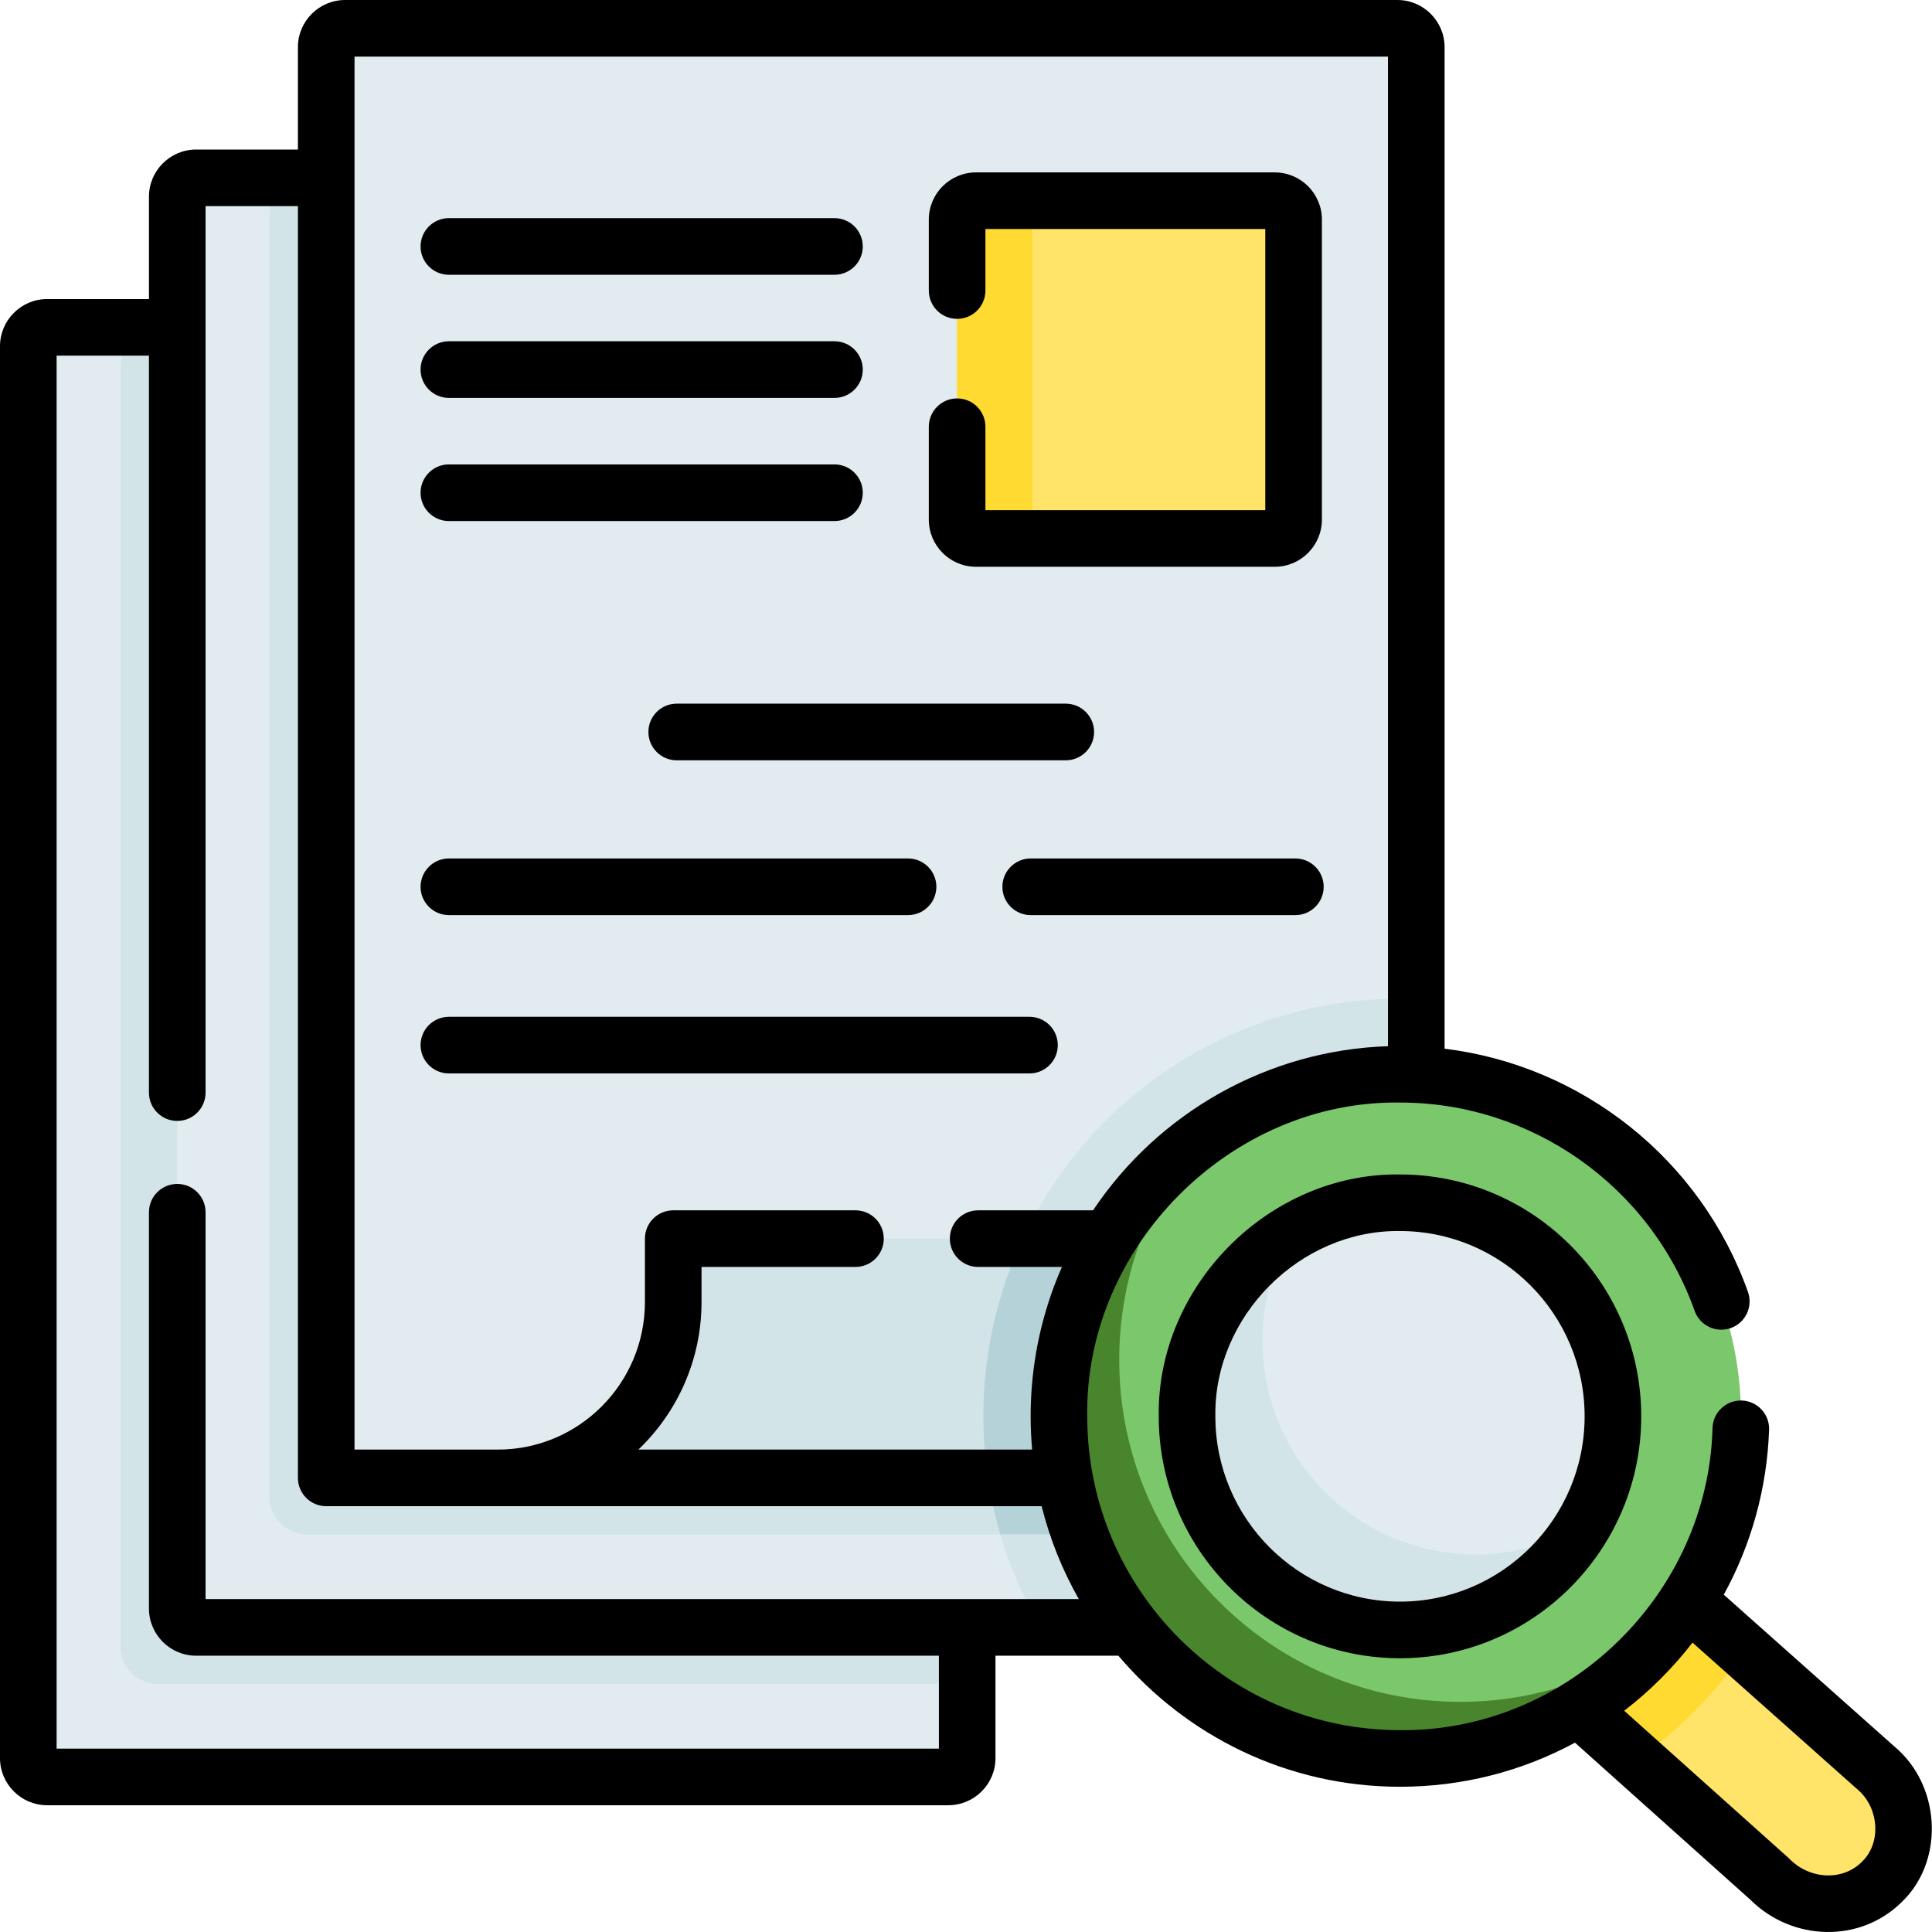
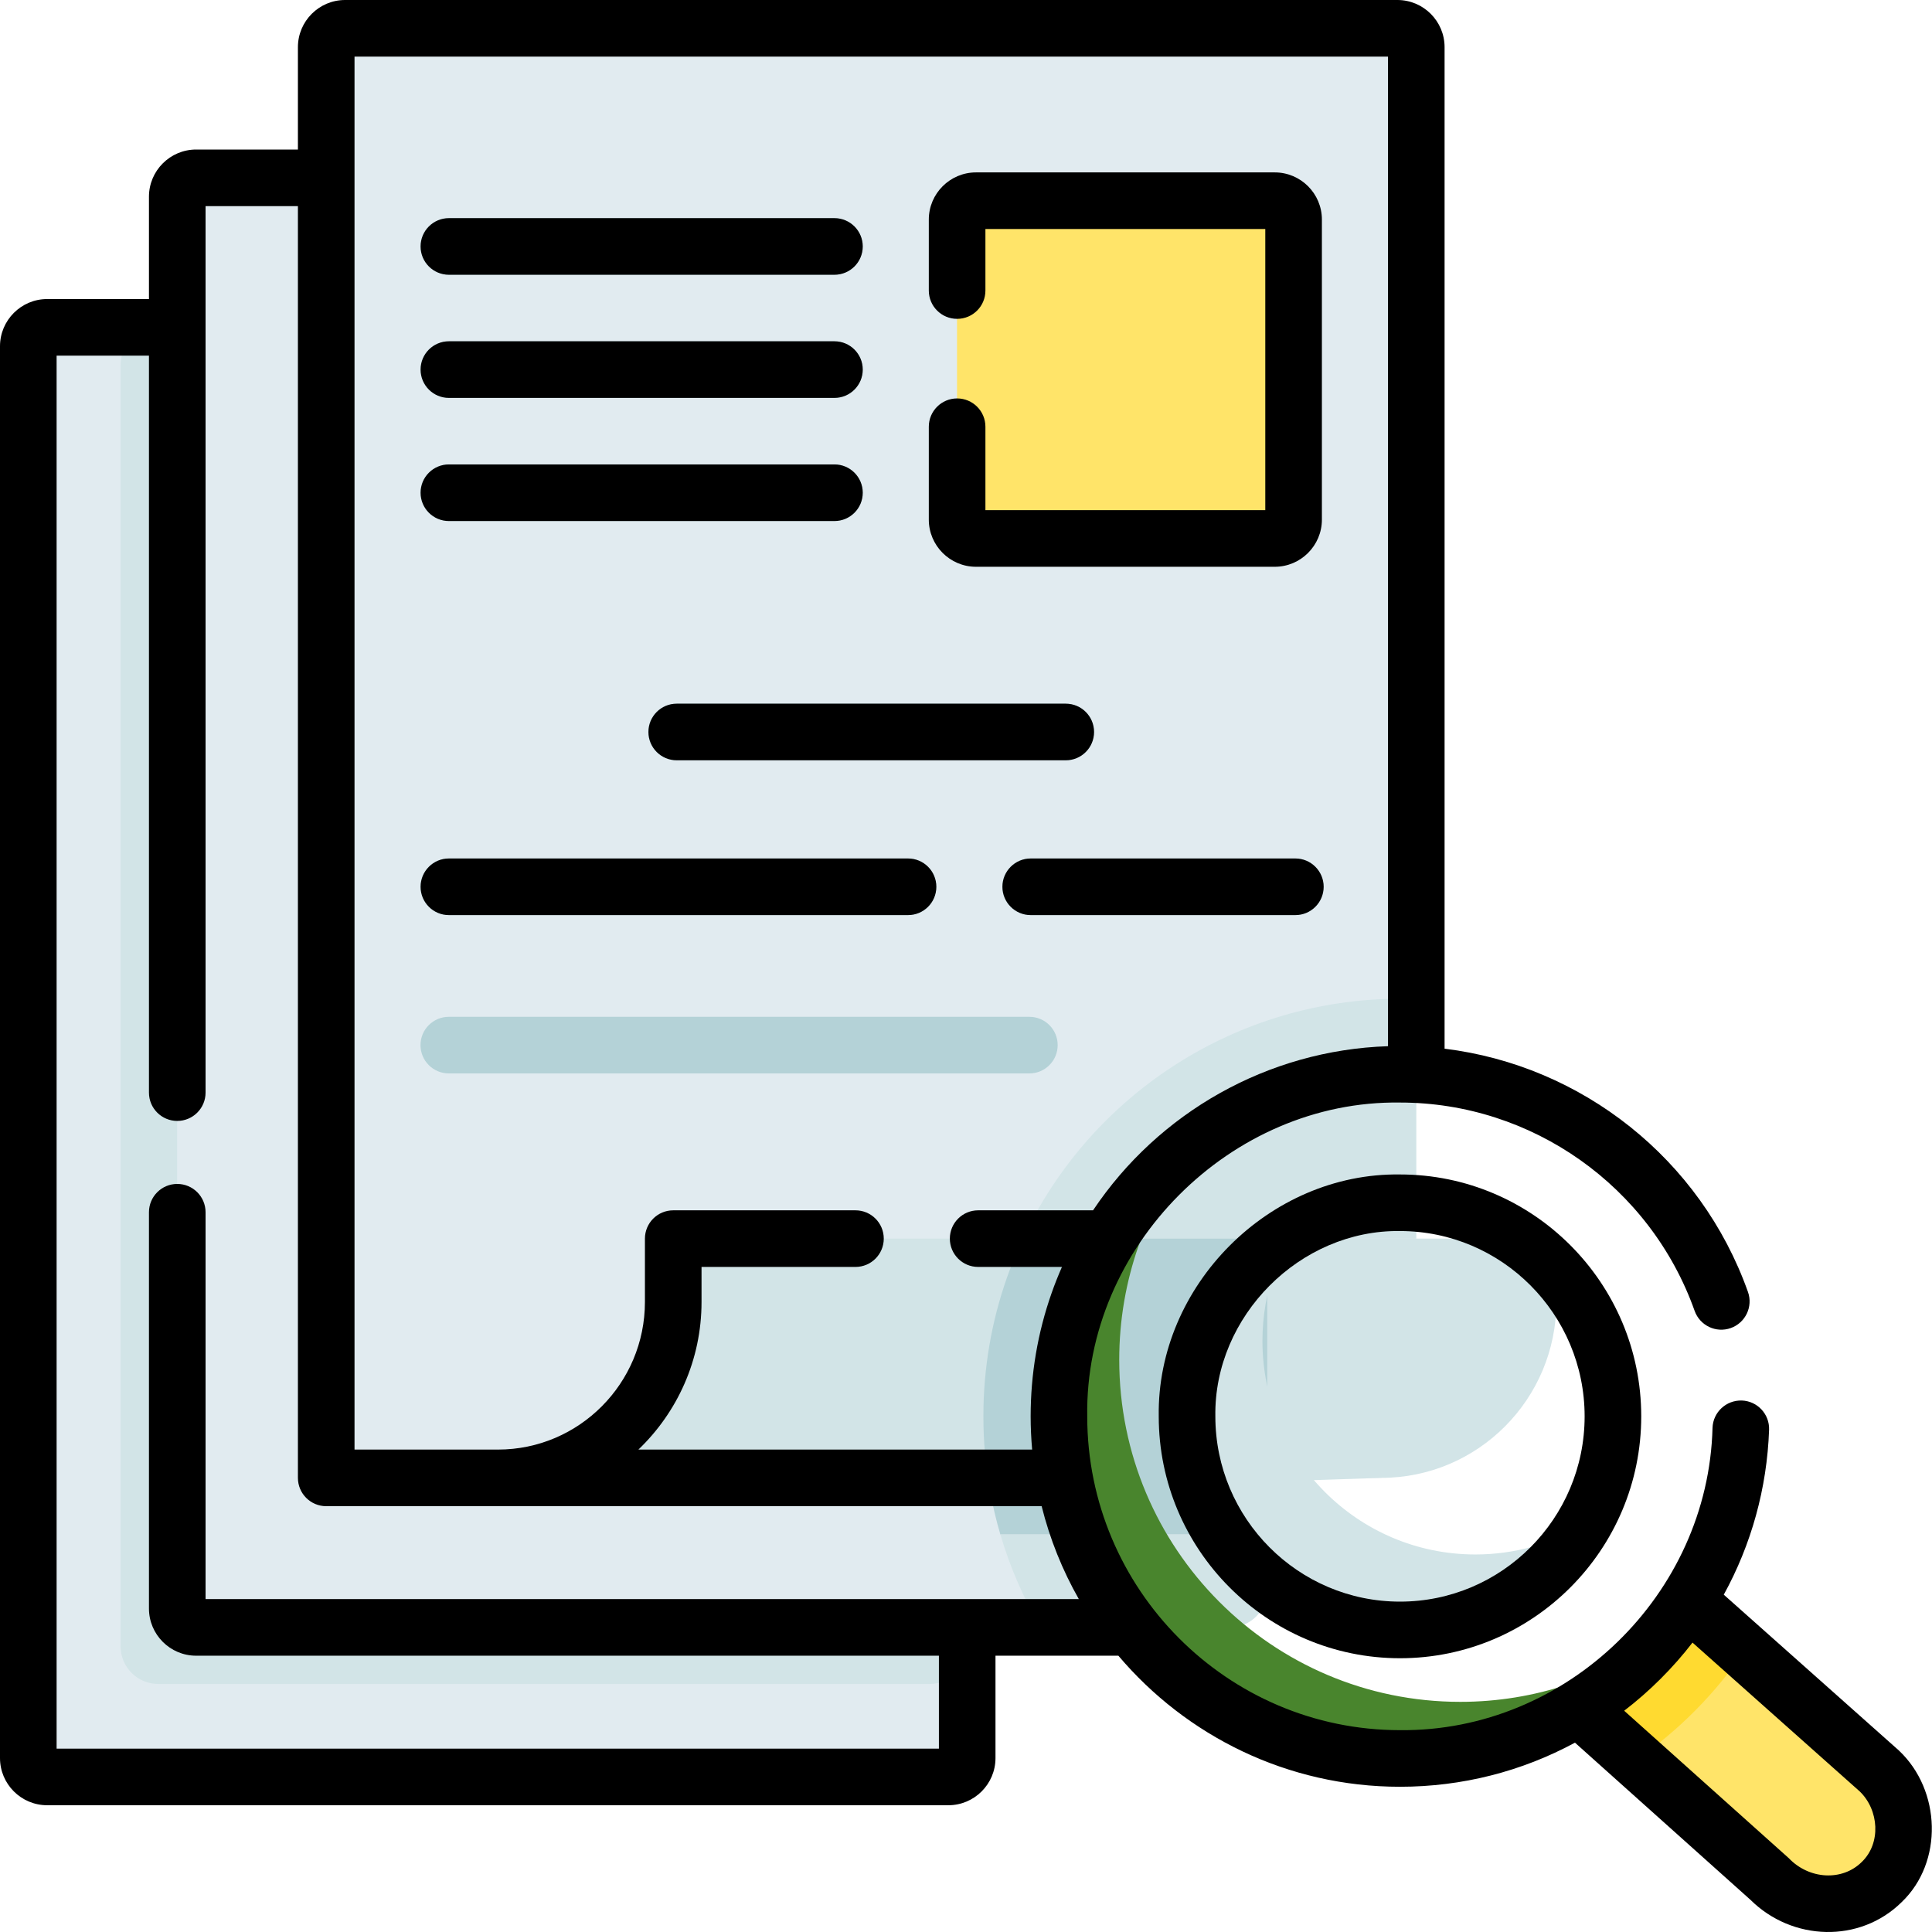
<svg xmlns="http://www.w3.org/2000/svg" width="80px" height="80px" viewBox="0 0 80 80" version="1.1">
  <title>1A5E85A8-6F6A-4EFE-8317-E4F26EECD3FE</title>
  <g id="Page-1" stroke="none" stroke-width="1" fill="none" fill-rule="evenodd">
    <g id="Apply-now-_v2" transform="translate(-583, -1001)" fill-rule="nonzero">
      <g id="documents-2" transform="translate(583, 1001)">
        <g id="Group" transform="translate(1.168, 1.172)">
          <path d="M37.315,72.407 L1.563,72.407 C0.7,72.407 0,71.708 0,70.845 L0,13.946 C0,13.083 0.7,12.383 1.563,12.383 L37.315,12.383 C38.178,12.383 38.878,13.083 38.878,13.946 L38.878,70.845 C38.878,71.708 38.178,72.407 37.315,72.407 Z" id="Path" fill="#E1EBF0" />
          <path d="M38.877,13.946 L38.877,66.996 C38.877,67.859 38.178,68.559 37.315,68.559 L5.388,68.559 C4.525,68.559 3.825,67.859 3.825,66.996 L3.825,13.946 C3.825,13.083 4.525,12.383 5.388,12.383 L37.315,12.383 C38.178,12.383 38.877,13.083 38.877,13.946 Z" id="Path" fill="#D2E4E7" />
          <path d="M49.742,66.215 L7.731,66.215 C6.868,66.215 6.168,65.516 6.168,64.653 L6.168,7.754 C6.168,6.891 6.868,6.192 7.731,6.192 L49.742,6.192 C50.605,6.192 51.305,6.891 51.305,7.754 L51.305,64.653 C51.305,65.516 50.605,66.215 49.742,66.215 Z" id="Path" fill="#E1EBF0" />
-           <path d="M51.306,7.755 L51.306,60.806 C51.306,61.669 50.606,62.368 49.743,62.368 L11.555,62.368 C10.692,62.368 9.992,61.669 9.992,60.806 L9.992,7.755 C9.992,6.892 10.692,6.192 11.555,6.192 L49.743,6.192 C50.606,6.192 51.306,6.892 51.306,7.755 Z" id="Path" fill="#D2E4E7" />
          <path d="M12.336,58.462 L12.336,1.563 C12.336,0.7 13.036,0 13.899,0 L55.91,0 C56.773,0 57.473,0.7 57.473,1.563 L57.473,58.462 C57.473,59.325 56.773,60.024 55.91,60.024 L13.899,60.024 C13.036,60.024 12.336,59.325 12.336,58.462 Z" id="Path" fill="#E1EBF0" />
          <path d="M39.242,21.125 L51.612,21.125 C52.044,21.125 52.393,20.775 52.393,20.344 L52.393,7.92 C52.393,7.489 52.044,7.139 51.612,7.139 L39.242,7.139 C38.81,7.139 38.46,7.489 38.46,7.92 L38.46,20.344 C38.46,20.775 38.81,21.125 39.242,21.125 Z" id="Path" fill="#FFE469" />
-           <path d="M42.366,21.125 L39.241,21.125 C38.81,21.125 38.46,20.775 38.46,20.344 L38.46,7.92 C38.46,7.489 38.81,7.139 39.241,7.139 L42.366,7.139 C41.935,7.139 41.585,7.489 41.585,7.92 L41.585,20.344 C41.585,20.775 41.935,21.125 42.366,21.125 Z" id="Path" fill="#FFDA30" />
          <path d="M33.381,20.403 L17.416,20.403 C16.769,20.403 16.244,19.878 16.244,19.231 C16.244,18.583 16.769,18.059 17.416,18.059 L33.381,18.059 C34.028,18.059 34.553,18.583 34.553,19.231 C34.553,19.878 34.028,20.403 33.381,20.403 Z" id="Path" fill="#B4D2D7" />
          <path d="M42.96,30.31 L26.85,30.31 C26.202,30.31 25.678,29.785 25.678,29.138 C25.678,28.49 26.202,27.966 26.85,27.966 L42.96,27.966 C43.607,27.966 44.131,28.49 44.131,29.138 C44.131,29.785 43.607,30.31 42.96,30.31 Z" id="Path" fill="#B4D2D7" />
          <path d="M33.381,15.304 L17.416,15.304 C16.769,15.304 16.244,14.779 16.244,14.132 C16.244,13.484 16.769,12.96 17.416,12.96 L33.381,12.96 C34.028,12.96 34.553,13.484 34.553,14.132 C34.553,14.779 34.028,15.304 33.381,15.304 Z" id="Path" fill="#B4D2D7" />
          <path d="M33.381,10.205 L17.416,10.205 C16.769,10.205 16.244,9.68 16.244,9.033 C16.244,8.385 16.769,7.861 17.416,7.861 L33.381,7.861 C34.028,7.861 34.553,8.385 34.553,9.033 C34.553,9.68 34.028,10.205 33.381,10.205 Z" id="Path" fill="#B4D2D7" />
          <path d="M41.456,43.276 L17.416,43.276 C16.769,43.276 16.244,42.751 16.244,42.104 C16.244,41.457 16.769,40.932 17.416,40.932 L41.456,40.932 C42.104,40.932 42.628,41.457 42.628,42.104 C42.628,42.751 42.104,43.276 41.456,43.276 Z" id="Path" fill="#B4D2D7" />
          <path d="M36.429,36.72 L17.416,36.72 C16.769,36.72 16.244,36.195 16.244,35.548 C16.244,34.901 16.769,34.376 17.416,34.376 L36.429,34.376 C37.076,34.376 37.6,34.901 37.6,35.548 C37.6,36.195 37.076,36.72 36.429,36.72 Z" id="Path" fill="#B4D2D7" />
          <path d="M52.466,36.72 L41.508,36.72 C40.861,36.72 40.336,36.195 40.336,35.548 C40.336,34.901 40.861,34.376 41.508,34.376 L52.466,34.376 C53.113,34.376 53.638,34.901 53.638,35.548 C53.638,36.195 53.113,36.72 52.466,36.72 Z" id="Path" fill="#B4D2D7" />
          <path d="M61.715,50.116 C62.578,50.116 63.278,50.816 63.278,51.679 L63.278,52.74 C63.278,56.762 60.029,60.024 56.021,60.024 L32.329,60.806 L19.447,60.024 C23.455,60.024 26.705,56.762 26.705,52.74 L26.705,51.679 C26.705,50.816 27.405,50.116 28.268,50.116 L61.715,50.116 Z" id="Path" fill="#D2E4E7" />
          <path d="M57.473,40.199 L57.473,50.116 L41.188,50.116 C44.005,44.112 50.077,40.185 56.799,40.185 C57.024,40.185 57.249,40.19 57.473,40.199 Z" id="Path" fill="#D2E4E7" />
          <path d="M51.306,50.116 L51.306,60.806 C51.306,61.668 50.606,62.368 49.743,62.368 L40.255,62.368 C40.08,61.778 39.938,61.174 39.827,60.559 C39.646,59.559 39.552,58.528 39.552,57.476 C39.552,55.509 39.879,53.577 40.526,51.735 C40.721,51.181 40.941,50.641 41.188,50.116 L51.306,50.116 Z" id="Path" fill="#B4D2D7" />
          <path d="M68.707,65.094 L76.639,72.152 C77.954,73.448 78.002,75.515 76.747,76.759 C75.493,78.001 73.417,77.949 72.116,76.643 L64.193,69.547 L68.707,65.094 Z" id="Path" fill="#FFE469" />
          <path d="M71.061,67.189 C69.862,68.953 68.345,70.484 66.595,71.698 L64.193,69.548 L68.707,65.093 L71.061,67.189 Z" id="Path" fill="#FFDA30" />
          <path d="M51.306,60.806 L51.306,64.653 C51.306,65.515 50.606,66.215 49.743,66.215 L41.923,66.215 C41.218,65.018 40.655,63.728 40.255,62.368 L49.743,62.368 C50.606,62.368 51.306,61.668 51.306,60.806 Z" id="Path" fill="#D2E4E7" />
-           <path d="M42.677,57.476 C42.677,55.827 42.958,54.243 43.475,52.77 C45.409,47.26 50.644,43.311 56.799,43.311 C64.598,43.311 70.921,49.653 70.921,57.476 C70.921,65.299 64.598,71.642 56.799,71.642 C48.999,71.642 42.677,65.3 42.677,57.476 Z" id="Path" fill="#7BC86C" />
          <path d="M67.617,66.579 C65.029,69.675 61.143,71.642 56.799,71.642 C48.999,71.642 42.677,65.299 42.677,57.476 C42.677,55.826 42.959,54.243 43.474,52.77 C44.43,50.046 46.194,47.704 48.477,46.032 C47.398,47.321 46.543,48.805 45.974,50.426 C45.459,51.899 45.177,53.482 45.177,55.132 C45.177,62.956 51.499,69.298 59.299,69.298 C62.409,69.298 65.284,68.289 67.617,66.579 Z" id="Path" fill="#49852D" />
-           <path d="M47.982,57.476 C47.982,56.446 48.157,55.457 48.48,54.538 C49.688,51.098 52.956,48.632 56.799,48.632 C61.668,48.632 65.616,52.592 65.616,57.476 C65.616,62.361 61.668,66.321 56.799,66.321 C51.929,66.321 47.982,62.361 47.982,57.476 L47.982,57.476 Z" id="Path" fill="#E1EBF0" />
          <path d="M64.389,61.978 C62.854,64.578 60.029,66.32 56.799,66.32 C51.929,66.32 47.982,62.36 47.982,57.476 C47.982,56.446 48.157,55.457 48.48,54.538 C49.176,52.557 50.554,50.899 52.334,49.849 C52.041,50.341 51.798,50.865 51.606,51.413 C51.282,52.332 51.107,53.321 51.107,54.351 C51.107,59.235 55.054,63.195 59.924,63.195 C61.554,63.195 63.079,62.751 64.389,61.978 Z" id="Path" fill="#D2E4E7" />
        </g>
        <g id="Group" fill="#000000">
          <path d="M40.414,23.469 L52.784,23.469 C53.861,23.469 54.737,22.592 54.737,21.515 L54.737,9.092 C54.737,8.015 53.861,7.139 52.784,7.139 L40.414,7.139 C39.337,7.139 38.46,8.015 38.46,9.092 L38.46,12.031 C38.46,12.679 38.985,13.203 39.632,13.203 C40.28,13.203 40.804,12.679 40.804,12.031 L40.804,9.483 L52.393,9.483 L52.393,21.125 L40.804,21.125 L40.804,17.67 C40.804,17.023 40.28,16.498 39.632,16.498 C38.985,16.498 38.46,17.023 38.46,17.67 L38.46,21.516 C38.46,22.592 39.337,23.469 40.414,23.469 Z" id="Path" />
          <path d="M18.588,21.575 L34.553,21.575 C35.2,21.575 35.725,21.05 35.725,20.403 C35.725,19.755 35.2,19.231 34.553,19.231 L18.588,19.231 C17.941,19.231 17.416,19.755 17.416,20.403 C17.416,21.05 17.941,21.575 18.588,21.575 Z" id="Path" />
          <path d="M45.303,30.31 C45.303,29.662 44.779,29.138 44.131,29.138 L28.022,29.138 C27.374,29.138 26.85,29.662 26.85,30.31 C26.85,30.957 27.374,31.482 28.022,31.482 L44.131,31.482 C44.779,31.482 45.303,30.957 45.303,30.31 Z" id="Path" />
          <path d="M18.588,16.476 L34.553,16.476 C35.2,16.476 35.725,15.951 35.725,15.304 C35.725,14.656 35.2,14.132 34.553,14.132 L18.588,14.132 C17.941,14.132 17.416,14.656 17.416,15.304 C17.416,15.951 17.941,16.476 18.588,16.476 Z" id="Path" />
          <path d="M18.588,11.377 L34.553,11.377 C35.2,11.377 35.725,10.852 35.725,10.205 C35.725,9.557 35.2,9.033 34.553,9.033 L18.588,9.033 C17.941,9.033 17.416,9.557 17.416,10.205 C17.416,10.852 17.941,11.377 18.588,11.377 Z" id="Path" />
-           <path d="M18.588,44.448 L42.628,44.448 C43.276,44.448 43.8,43.923 43.8,43.276 C43.8,42.629 43.276,42.104 42.628,42.104 L18.588,42.104 C17.941,42.104 17.416,42.629 17.416,43.276 C17.416,43.923 17.941,44.448 18.588,44.448 Z" id="Path" />
          <path d="M18.588,37.892 L37.6,37.892 C38.248,37.892 38.772,37.367 38.772,36.72 C38.772,36.073 38.248,35.548 37.6,35.548 L18.588,35.548 C17.941,35.548 17.416,36.073 17.416,36.72 C17.416,37.367 17.941,37.892 18.588,37.892 Z" id="Path" />
          <path d="M53.638,35.548 L42.68,35.548 C42.033,35.548 41.508,36.073 41.508,36.72 C41.508,37.367 42.033,37.892 42.68,37.892 L53.638,37.892 C54.285,37.892 54.81,37.367 54.81,36.72 C54.81,36.073 54.285,35.548 53.638,35.548 Z" id="Path" />
          <path d="M78.634,72.489 C78.619,72.475 78.605,72.462 78.59,72.449 L71.378,66.032 C72.518,63.956 73.168,61.63 73.254,59.205 C73.277,58.558 72.772,58.015 72.125,57.992 C71.477,57.973 70.935,58.475 70.912,59.122 C70.735,66.025 64.888,71.711 57.97,71.642 C50.83,71.642 45.02,65.813 45.02,58.648 C44.912,51.627 50.958,45.555 57.97,45.654 C63.433,45.654 68.336,49.121 70.171,54.28 C70.388,54.89 71.058,55.209 71.668,54.992 C72.277,54.775 72.596,54.105 72.379,53.495 C70.422,47.991 65.506,44.12 59.817,43.424 L59.817,1.953 C59.817,0.876 58.941,0 57.864,0 L14.289,0 C13.212,0 12.336,0.876 12.336,1.953 L12.336,6.192 L8.121,6.192 C7.044,6.192 6.168,7.068 6.168,8.145 L6.168,12.383 L1.953,12.383 C0.876,12.383 0,13.26 0,14.337 L0,72.798 C0,73.875 0.876,74.751 1.953,74.751 L39.268,74.751 C40.345,74.751 41.221,73.875 41.221,72.798 L41.221,68.559 L46.309,68.559 C49.116,71.876 53.302,73.986 57.971,73.986 C60.536,73.986 63.013,73.352 65.216,72.16 L72.483,78.668 C74.21,80.38 77.01,80.474 78.744,78.763 C80.478,77.105 80.374,74.129 78.634,72.489 L78.634,72.489 Z M14.68,2.344 L57.473,2.344 L57.473,43.321 C52.492,43.483 47.966,46.073 45.261,50.117 L40.503,50.117 C39.856,50.117 39.331,50.641 39.331,51.289 C39.331,51.936 39.856,52.461 40.503,52.461 L43.973,52.461 C43.816,52.818 43.671,53.182 43.541,53.554 C42.967,55.188 42.677,56.902 42.677,58.648 C42.677,59.112 42.699,59.57 42.739,60.024 L26.435,60.024 C28.044,58.483 29.049,56.313 29.049,53.911 L29.049,52.461 L35.424,52.461 C36.071,52.461 36.595,51.936 36.595,51.289 C36.595,50.642 36.071,50.117 35.424,50.117 L27.877,50.117 C27.229,50.117 26.705,50.642 26.705,51.289 L26.705,53.911 C26.705,57.282 23.975,60.024 20.62,60.024 L14.68,60.024 L14.68,2.344 Z M8.512,66.215 L8.512,50.196 C8.512,49.549 7.987,49.024 7.34,49.024 C6.693,49.024 6.168,49.549 6.168,50.196 L6.168,66.606 C6.168,67.683 7.044,68.559 8.121,68.559 L38.878,68.559 L38.878,72.407 L2.344,72.407 L2.344,14.727 L6.168,14.727 L6.168,45.243 C6.168,45.89 6.693,46.415 7.34,46.415 C7.987,46.415 8.512,45.89 8.512,45.243 L8.512,8.536 L12.336,8.536 L12.336,61.196 C12.336,61.843 12.861,62.368 13.508,62.368 L43.132,62.368 C43.472,63.731 43.994,65.023 44.672,66.215 L8.512,66.215 L8.512,66.215 Z M77.094,77.098 C76.283,77.907 74.907,77.824 74.069,76.942 L67.254,70.838 C68.306,70.032 69.276,69.064 70.083,68.016 L77.007,74.178 C77.806,74.947 77.899,76.323 77.094,77.098 L77.094,77.098 Z" id="Shape" />
          <path d="M57.971,48.632 C52.563,48.555 47.899,53.235 47.981,58.648 C47.981,64.171 52.463,68.664 57.971,68.664 C63.479,68.664 67.96,64.171 67.96,58.648 C67.96,53.125 63.479,48.632 57.971,48.632 Z M57.971,66.32 C53.755,66.32 50.325,62.879 50.325,58.648 C50.261,54.502 53.831,50.917 57.971,50.975 C62.186,50.975 65.616,54.417 65.616,58.648 C65.616,62.879 62.186,66.32 57.971,66.32 Z" id="Shape" />
        </g>
      </g>
    </g>
  </g>
</svg>